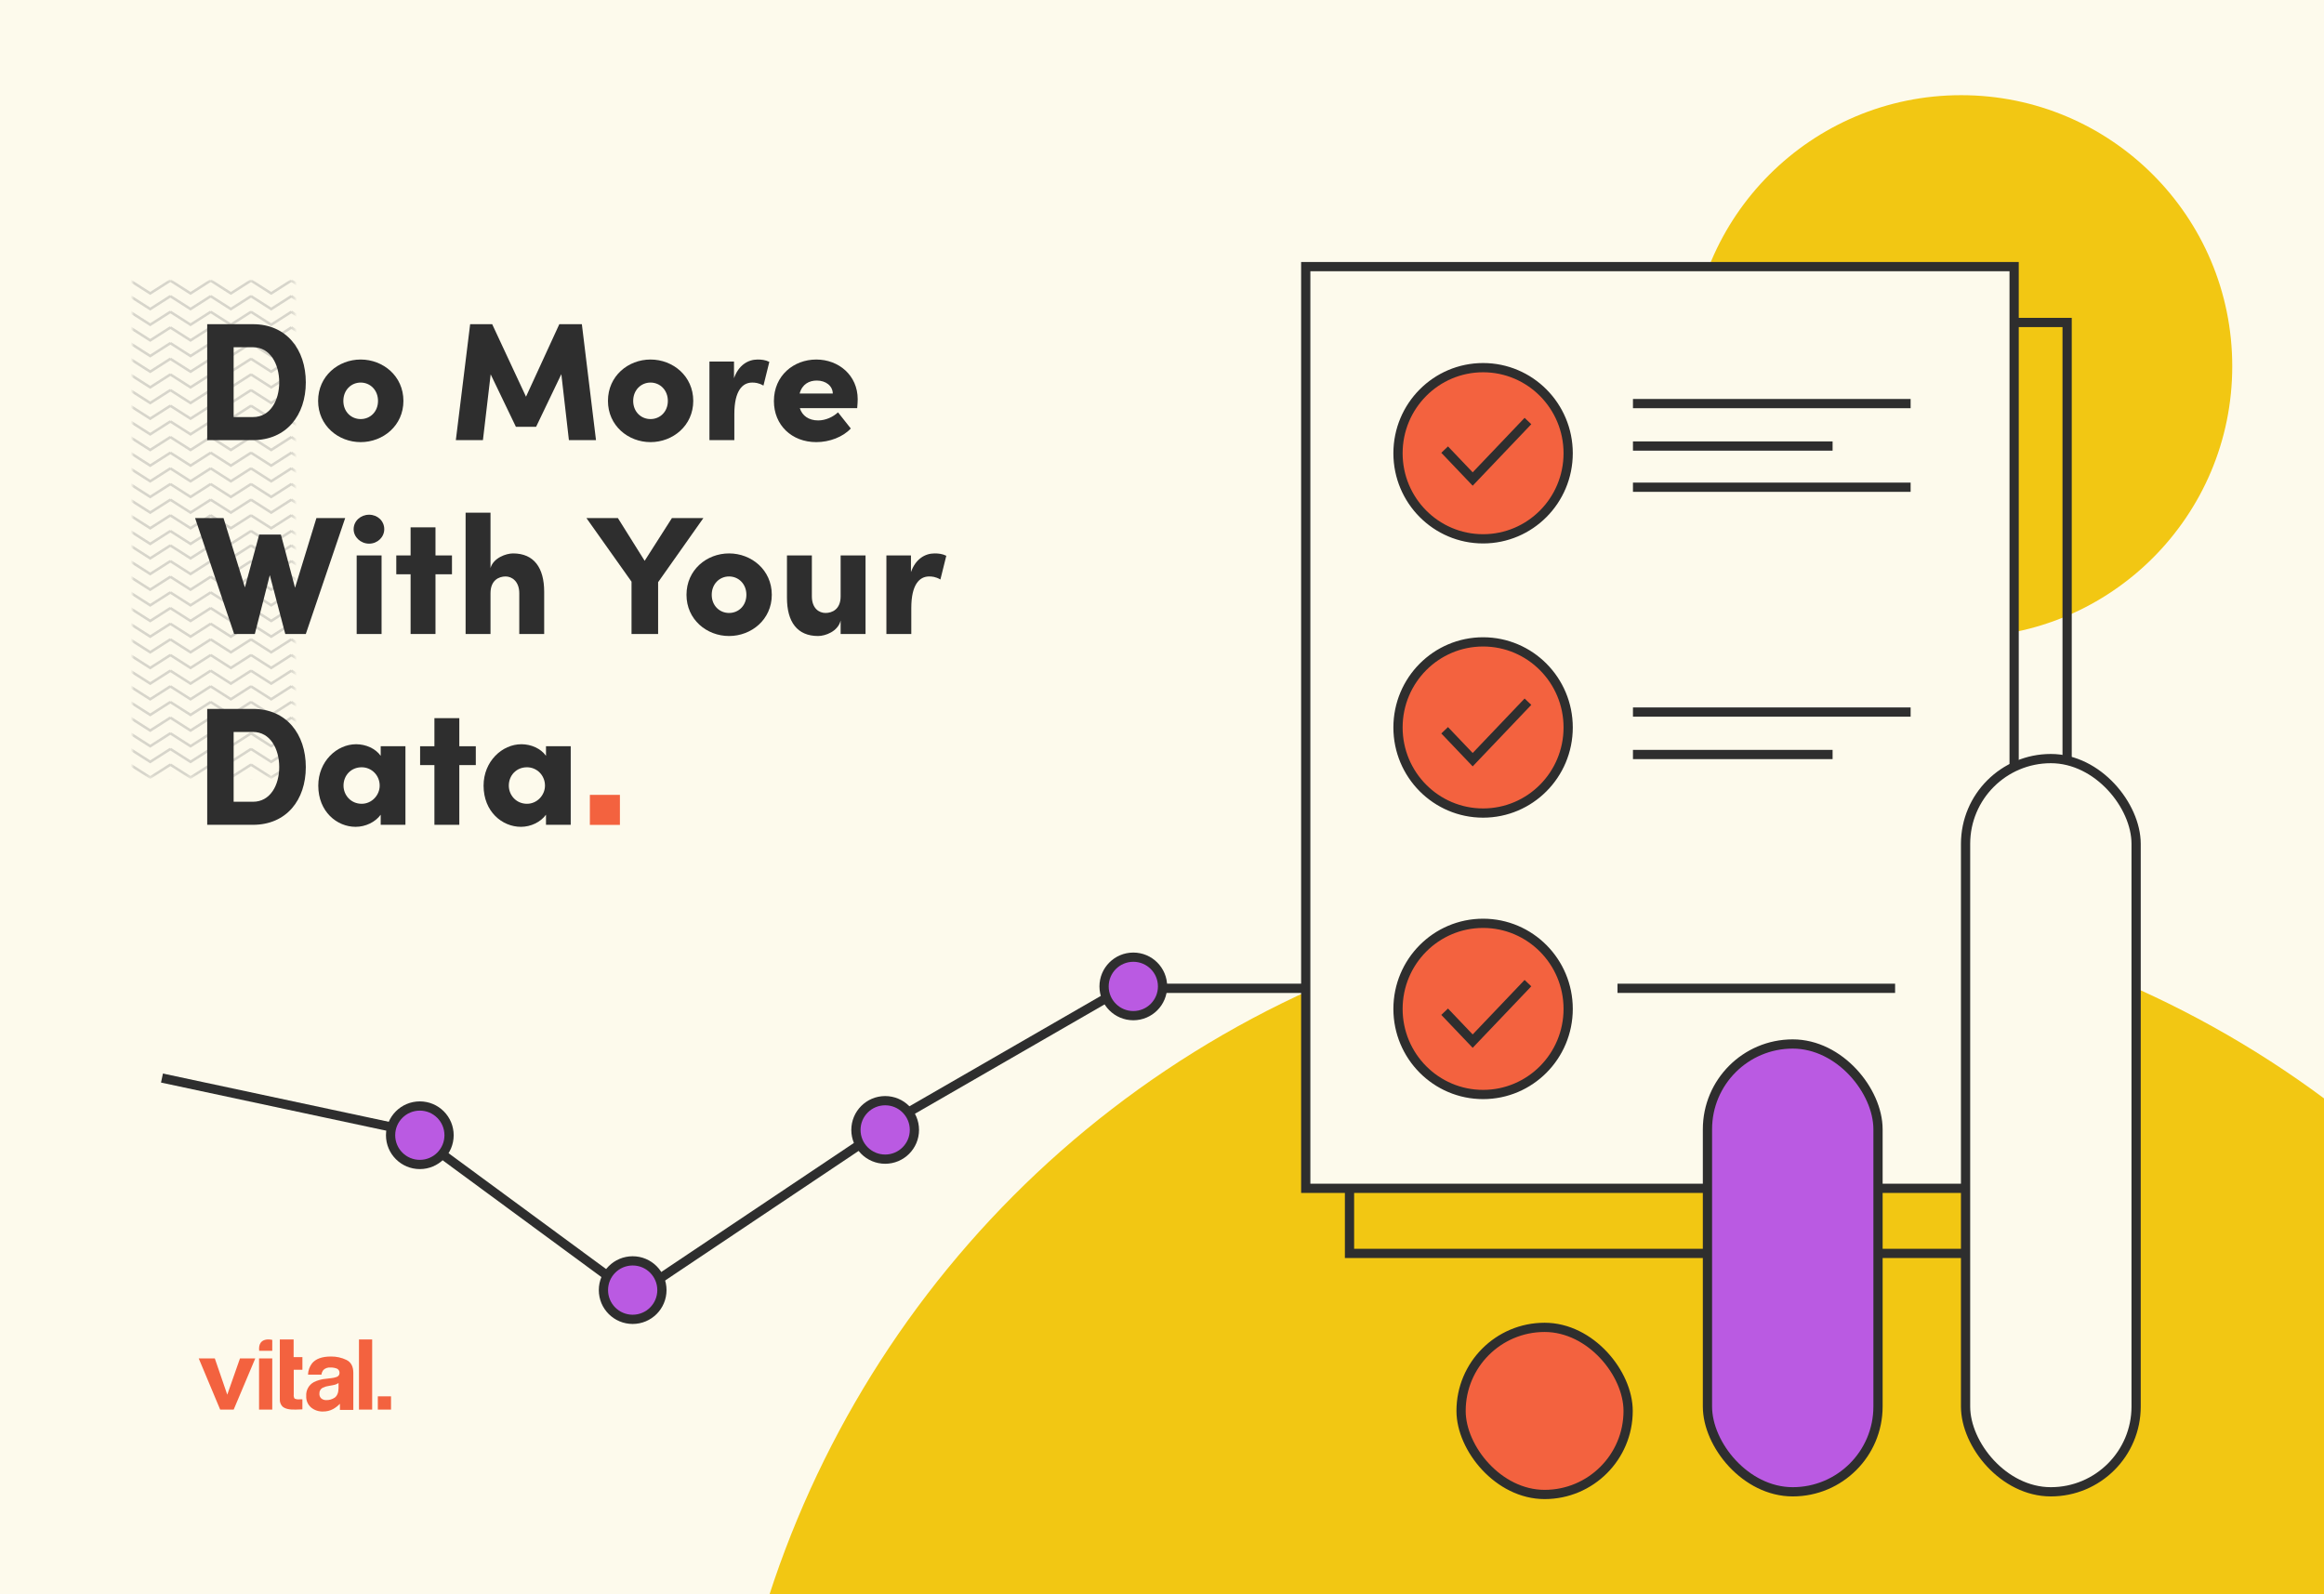
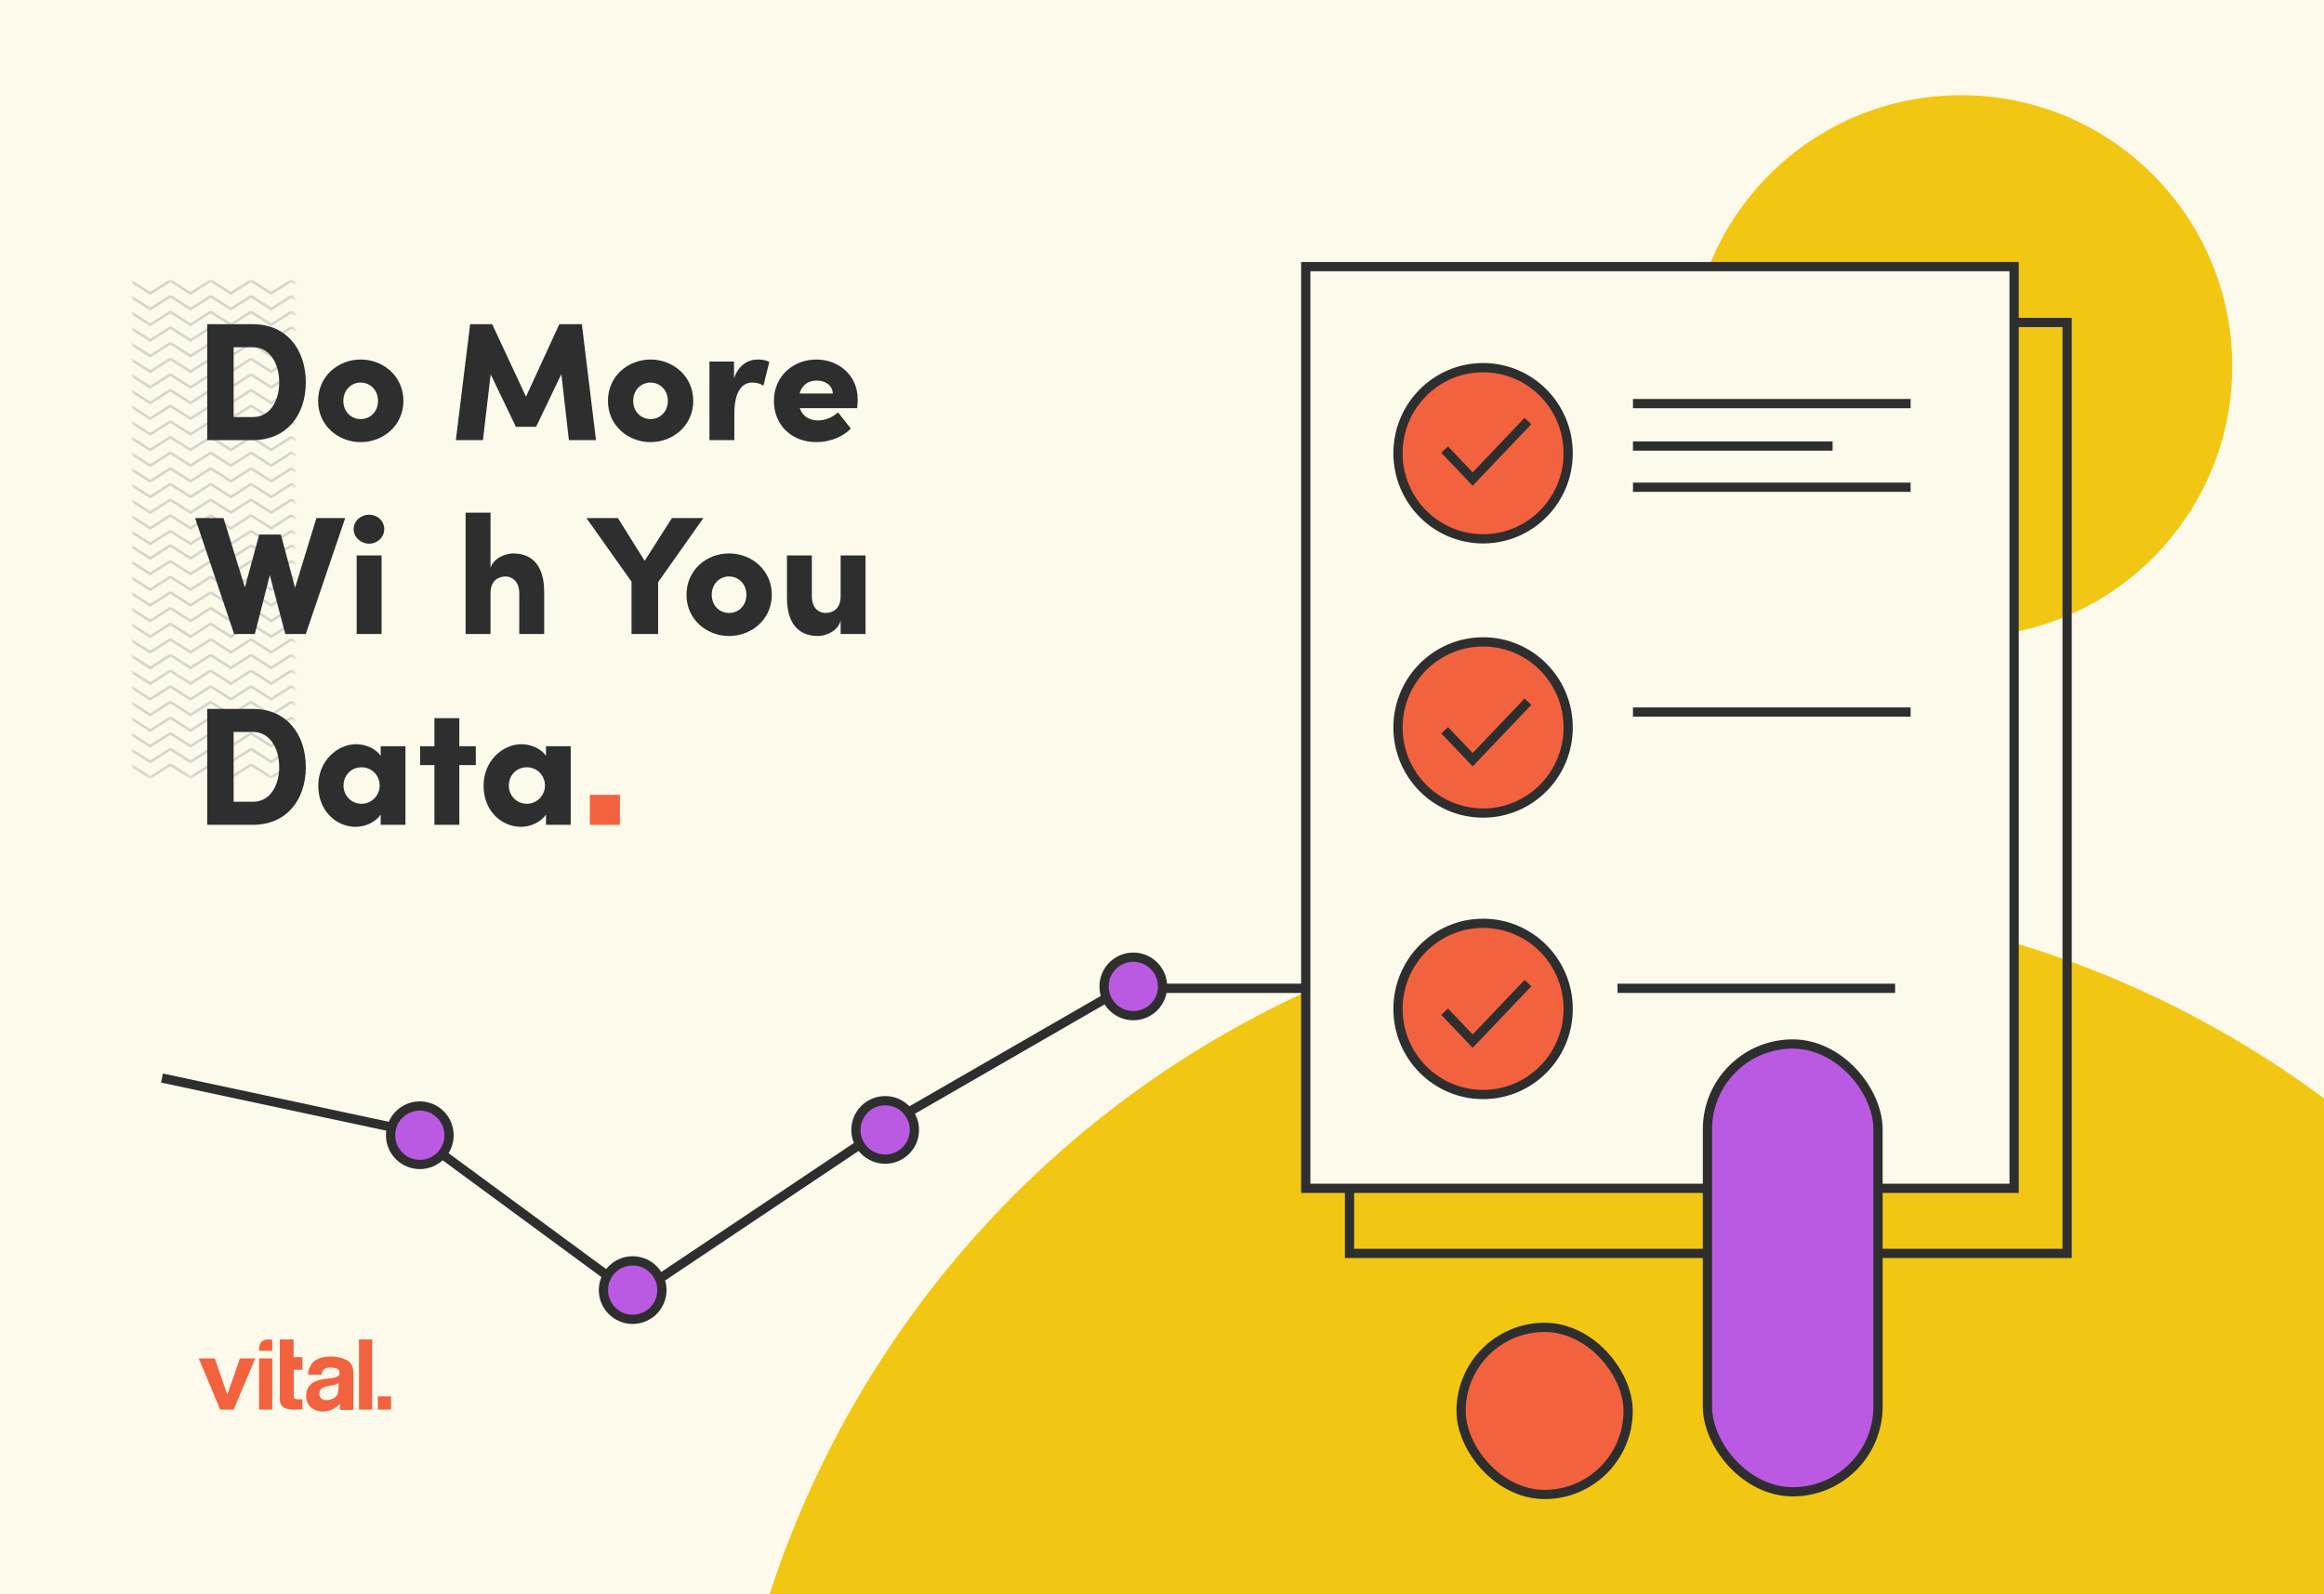
<svg xmlns="http://www.w3.org/2000/svg" width="755" height="518" viewBox="0 0 755 518" fill="none">
  <rect x="0" y="0" width="755" height="518" fill="#333333" stroke="none" />
  <g clip-path="url(#clip0_479_1704)">
    <rect width="755" height="518" fill="#FDFAEC" />
    <circle cx="560.407" cy="618.918" r="326.384" fill="#F2C713" />
    <circle cx="637.116" cy="119.004" r="88.077" fill="#F2C713" />
    <path fill-rule="evenodd" clip-rule="evenodd" d="M88.448 438.913H84.196C83.707 434.136 88.448 435.354 88.448 435.354V438.913ZM64.562 441.379H69.784L73.832 453.164L77.964 441.379H82.936L75.913 458.021H71.532L64.562 441.379ZM84.16 441.379H88.448V458.021H84.16V441.379ZM90.904 435.215H95.39V440.962H98.246V445.077H95.43V453.138C95.367 453.584 95.462 454.038 95.699 454.426C96.214 454.661 96.788 454.749 97.352 454.678H97.788H98.239V457.935L96.087 458.012C93.945 458.083 92.481 457.723 91.695 456.931C91.132 456.294 90.849 455.469 90.904 454.632V435.215ZM112.571 441.882C110.999 441.12 109.264 440.736 107.511 440.764C104.615 440.764 102.558 441.515 101.341 443.017C100.547 444.078 100.103 445.351 100.066 446.666H104.426C104.498 446.105 104.72 445.572 105.071 445.123C105.683 444.545 106.524 444.263 107.369 444.351C108.122 444.309 108.875 444.444 109.565 444.745C110.068 445.04 110.352 445.592 110.297 446.165C110.286 446.748 109.891 447.257 109.321 447.422C108.739 447.626 108.134 447.755 107.518 447.808L105.945 447.993C104.556 448.105 103.202 448.474 101.955 449.081C100.312 449.997 99.352 451.755 99.483 453.602C99.402 455.013 99.981 456.382 101.057 457.321C102.144 458.218 103.533 458.686 104.953 458.633C106.112 458.65 107.256 458.365 108.266 457.807C109.069 457.353 109.799 456.783 110.43 456.118V458.108H114.782V446.049C114.782 444.007 114.045 442.618 112.571 441.882ZM108.693 454.16C109.522 453.584 109.952 452.555 109.984 451.073V449.391C109.718 449.559 109.436 449.701 109.142 449.816C108.747 449.95 108.342 450.05 107.93 450.117L106.899 450.302C106.18 450.395 105.481 450.601 104.829 450.911C104.136 451.287 103.723 452.019 103.767 452.794C103.709 453.41 103.951 454.016 104.42 454.43C104.87 454.769 105.426 454.946 105.994 454.931C106.953 454.949 107.894 454.68 108.693 454.16ZM116.62 435.215H120.907V458.021H116.62V435.215ZM127.031 453.706H122.744V458.021H127.031V453.706Z" fill="#F3623F" />
    <mask id="mask0_479_1704" style="mask-type:luminance" maskUnits="userSpaceOnUse" x="42" y="90" width="54" height="163">
      <rect x="42.996" y="90.785" width="52.708" height="162" fill="white" />
    </mask>
    <g mask="url(#mask0_479_1704)">
      <path opacity="0.2" fill-rule="evenodd" clip-rule="evenodd" d="M225.469 90.785L219.114 94.84L212.759 90.785L212.564 91.088L212.368 90.785L206.013 94.84L199.658 90.785L199.463 91.088L199.268 90.785L192.911 94.84L186.557 90.785L186.362 91.088L186.166 90.785L179.812 94.84L173.455 90.785L173.261 91.088L173.066 90.785L166.71 94.84L160.355 90.785L160.159 91.088L159.964 90.785L153.609 94.84L147.253 90.785L147.059 91.088L146.863 90.785L140.508 94.84L134.153 90.785L133.957 91.088L133.762 90.785L127.407 94.84L121.052 90.785L120.857 91.088L120.662 90.785L114.306 94.84L107.95 90.785L107.756 91.088L107.56 90.785L101.205 94.84L94.85 90.785L94.654 91.088L94.46 90.785L88.104 94.84L81.748 90.785L81.554 91.088L81.358 90.785L75.003 94.84L68.648 90.785L68.453 91.088L68.257 90.785L61.902 94.84L55.546 90.785L55.351 91.088L55.156 90.785L48.801 94.84L42.446 90.785L41.996 91.483L48.801 95.824L55.351 91.645L61.902 95.824L68.453 91.645L75.003 95.824L81.554 91.645L88.104 95.824L94.654 91.645L101.205 95.824L107.756 91.645L114.306 95.824L120.857 91.645L127.407 95.824L133.957 91.645L140.508 95.824L147.059 91.645L153.609 95.824L160.159 91.645L166.71 95.824L173.261 91.645L179.812 95.824L186.362 91.645L192.911 95.824L199.463 91.645L206.013 95.824L212.564 91.645L219.114 95.824L225.919 91.483L225.469 90.785ZM219.114 99.927L212.759 95.872L212.563 96.175L212.369 95.872L206.013 99.927L199.658 95.872L199.463 96.175L199.268 95.872L192.912 99.927L186.557 95.872L186.362 96.175L186.166 95.872L179.811 99.927L173.456 95.872L173.261 96.175L173.065 95.872L166.711 99.927L160.355 95.872L160.16 96.175L159.964 95.872L153.609 99.927L147.254 95.872L147.058 96.175L146.863 95.872L140.508 99.927L134.153 95.872L133.958 96.175L133.762 95.872L127.407 99.927L121.052 95.872L120.856 96.175L120.661 95.872L114.306 99.927L107.951 95.872L107.756 96.175L107.561 95.872L101.204 99.927L94.85 95.872L94.654 96.175L94.459 95.872L88.104 99.927L81.749 95.872L81.554 96.175L81.359 95.872L75.003 99.927L68.647 95.872L68.452 96.175L68.257 95.872L61.902 99.927L55.546 95.872L55.352 96.175L55.156 95.872L48.801 99.927L42.446 95.872L41.996 96.57L48.801 100.911L55.352 96.732L61.902 100.911L68.452 96.732L75.003 100.911L81.554 96.732L88.104 100.911L94.654 96.732L101.204 100.911L107.756 96.732L114.306 100.911L120.856 96.732L127.407 100.911L133.958 96.732L140.508 100.911L147.058 96.732L153.609 100.911L160.16 96.732L166.711 100.911L173.261 96.732L179.811 100.911L186.362 96.732L192.912 100.911L199.463 96.732L206.013 100.911L212.563 96.732L219.114 100.911L225.919 96.57L225.469 95.872L219.114 99.927ZM212.759 100.959L219.114 105.013L225.469 100.959L225.919 101.657L219.114 105.998L212.563 101.819L206.013 105.998L199.463 101.819L192.912 105.998L186.362 101.819L179.811 105.998L173.261 101.819L166.711 105.998L160.16 101.819L153.609 105.998L147.058 101.819L140.508 105.998L133.958 101.819L127.407 105.998L120.856 101.819L114.306 105.998L107.756 101.819L101.204 105.998L94.654 101.819L88.104 105.998L81.554 101.819L75.003 105.998L68.452 101.819L61.902 105.998L55.352 101.819L48.801 105.998L41.996 101.657L42.446 100.959L48.801 105.013L55.156 100.959L55.352 101.262L55.546 100.959L61.902 105.013L68.257 100.959L68.452 101.262L68.647 100.959L75.003 105.013L81.359 100.959L81.554 101.262L81.749 100.959L88.104 105.013L94.459 100.959L94.654 101.262L94.85 100.959L101.204 105.013L107.561 100.959L107.756 101.262L107.951 100.959L114.306 105.013L120.661 100.959L120.856 101.262L121.052 100.959L127.407 105.013L133.762 100.959L133.958 101.262L134.153 100.959L140.508 105.013L146.863 100.959L147.058 101.262L147.254 100.959L153.609 105.013L159.964 100.959L160.16 101.262L160.355 100.959L166.711 105.013L173.065 100.959L173.261 101.262L173.456 100.959L179.811 105.013L186.166 100.959L186.362 101.262L186.557 100.959L192.912 105.013L199.268 100.959L199.463 101.262L199.658 100.959L206.013 105.013L212.369 100.959L212.563 101.262L212.759 100.959ZM219.114 110.101L212.759 106.046L212.563 106.349L212.369 106.046L206.013 110.101L199.658 106.046L199.463 106.349L199.268 106.046L192.912 110.101L186.557 106.046L186.362 106.349L186.166 106.046L179.811 110.101L173.456 106.046L173.261 106.349L173.065 106.046L166.711 110.101L160.355 106.046L160.16 106.349L159.964 106.046L153.609 110.101L147.254 106.046L147.058 106.349L146.863 106.046L140.508 110.101L134.153 106.046L133.958 106.349L133.762 106.046L127.407 110.101L121.052 106.046L120.856 106.349L120.661 106.046L114.306 110.101L107.951 106.046L107.756 106.349L107.561 106.046L101.204 110.101L94.85 106.046L94.654 106.349L94.459 106.046L88.104 110.101L81.749 106.046L81.554 106.349L81.359 106.046L75.003 110.101L68.647 106.046L68.452 106.349L68.257 106.046L61.902 110.101L55.546 106.046L55.352 106.349L55.156 106.046L48.801 110.101L42.446 106.046L41.996 106.743L48.801 111.084L55.352 106.905L61.902 111.084L68.452 106.905L75.003 111.084L81.554 106.905L88.104 111.084L94.654 106.905L101.204 111.084L107.756 106.905L114.306 111.084L120.856 106.905L127.407 111.084L133.958 106.905L140.508 111.084L147.058 106.905L153.609 111.084L160.16 106.905L166.711 111.084L173.261 106.905L179.811 111.084L186.362 106.905L192.912 111.084L199.463 106.905L206.013 111.084L212.563 106.905L219.114 111.084L225.919 106.743L225.469 106.046L219.114 110.101ZM212.759 111.133L219.114 115.187L225.469 111.133L225.919 111.831L219.114 116.171L212.563 111.993L206.013 116.171L199.463 111.993L192.912 116.171L186.362 111.993L179.811 116.171L173.261 111.993L166.711 116.171L160.16 111.993L153.609 116.171L147.058 111.993L140.508 116.171L133.958 111.993L127.407 116.171L120.856 111.993L114.306 116.171L107.756 111.993L101.204 116.171L94.654 111.993L88.104 116.171L81.554 111.993L75.003 116.171L68.452 111.993L61.902 116.171L55.352 111.993L48.801 116.171L41.996 111.831L42.446 111.133L48.801 115.187L55.156 111.133L55.352 111.435L55.546 111.133L61.902 115.187L68.257 111.133L68.452 111.435L68.647 111.133L75.003 115.187L81.359 111.133L81.554 111.435L81.749 111.133L88.104 115.187L94.459 111.133L94.654 111.435L94.85 111.133L101.204 115.187L107.561 111.133L107.756 111.435L107.951 111.133L114.306 115.187L120.661 111.133L120.856 111.435L121.052 111.133L127.407 115.187L133.762 111.133L133.958 111.435L134.153 111.133L140.508 115.187L146.863 111.133L147.058 111.435L147.254 111.133L153.609 115.187L159.964 111.133L160.16 111.435L160.355 111.133L166.711 115.187L173.065 111.133L173.261 111.435L173.456 111.133L179.811 115.187L186.166 111.133L186.362 111.435L186.557 111.133L192.912 115.187L199.268 111.133L199.463 111.435L199.658 111.133L206.013 115.187L212.369 111.133L212.563 111.435L212.759 111.133ZM219.114 120.274L212.759 116.219L212.563 116.522L212.369 116.219L206.013 120.274L199.658 116.219L199.463 116.522L199.268 116.219L192.912 120.274L186.557 116.219L186.362 116.522L186.166 116.219L179.811 120.274L173.456 116.219L173.261 116.522L173.065 116.219L166.711 120.274L160.355 116.219L160.16 116.522L159.964 116.219L153.609 120.274L147.254 116.219L147.058 116.522L146.863 116.219L140.508 120.274L134.153 116.219L133.958 116.522L133.762 116.219L127.407 120.274L121.052 116.219L120.856 116.522L120.661 116.219L114.306 120.274L107.951 116.219L107.756 116.522L107.561 116.219L101.204 120.274L94.85 116.219L94.654 116.522L94.459 116.219L88.104 120.274L81.749 116.219L81.554 116.522L81.359 116.219L75.003 120.274L68.647 116.219L68.452 116.522L68.257 116.219L61.902 120.274L55.546 116.219L55.352 116.522L55.156 116.219L48.801 120.274L42.446 116.219L41.996 116.917L48.801 121.258L55.352 117.079L61.902 121.258L68.452 117.079L75.003 121.258L81.554 117.079L88.104 121.258L94.654 117.079L101.204 121.258L107.756 117.079L114.306 121.258L120.856 117.079L127.407 121.258L133.958 117.079L140.508 121.258L147.058 117.079L153.609 121.258L160.16 117.079L166.711 121.258L173.261 117.079L179.811 121.258L186.362 117.079L192.912 121.258L199.463 117.079L206.013 121.258L212.563 117.079L219.114 121.258L225.919 116.917L225.469 116.219L219.114 120.274ZM212.759 121.306L219.114 125.36L225.469 121.306L225.919 122.004L219.114 126.345L212.563 122.166L206.013 126.345L199.463 122.166L192.912 126.345L186.362 122.166L179.811 126.345L173.261 122.166L166.711 126.345L160.16 122.166L153.609 126.345L147.058 122.166L140.508 126.345L133.958 122.166L127.407 126.345L120.856 122.166L114.306 126.345L107.756 122.166L101.204 126.345L94.654 122.166L88.104 126.345L81.554 122.166L75.003 126.345L68.452 122.166L61.902 126.345L55.352 122.166L48.801 126.345L41.996 122.004L42.446 121.306L48.801 125.36L55.156 121.306L55.352 121.61L55.546 121.306L61.902 125.36L68.257 121.306L68.452 121.61L68.647 121.306L75.003 125.36L81.359 121.306L81.554 121.61L81.749 121.306L88.104 125.36L94.459 121.306L94.654 121.61L94.85 121.306L101.204 125.36L107.561 121.306L107.756 121.61L107.951 121.306L114.306 125.36L120.661 121.306L120.856 121.61L121.052 121.306L127.407 125.36L133.762 121.306L133.958 121.61L134.153 121.306L140.508 125.36L146.863 121.306L147.058 121.61L147.254 121.306L153.609 125.36L159.964 121.306L160.16 121.61L160.355 121.306L166.711 125.36L173.065 121.306L173.261 121.61L173.456 121.306L179.811 125.36L186.166 121.306L186.362 121.61L186.557 121.306L192.912 125.36L199.268 121.306L199.463 121.61L199.658 121.306L206.013 125.36L212.369 121.306L212.563 121.61L212.759 121.306ZM219.114 130.447L212.759 126.393L212.563 126.696L212.369 126.393L206.013 130.447L199.658 126.393L199.463 126.696L199.268 126.393L192.912 130.447L186.557 126.393L186.362 126.696L186.166 126.393L179.811 130.447L173.456 126.393L173.261 126.696L173.065 126.393L166.711 130.447L160.355 126.393L160.16 126.696L159.964 126.393L153.609 130.447L147.254 126.393L147.058 126.696L146.863 126.393L140.508 130.447L134.153 126.393L133.958 126.696L133.762 126.393L127.407 130.447L121.052 126.393L120.856 126.696L120.661 126.393L114.306 130.447L107.951 126.393L107.756 126.696L107.561 126.393L101.204 130.447L94.85 126.393L94.654 126.696L94.459 126.393L88.104 130.447L81.749 126.393L81.554 126.696L81.359 126.393L75.003 130.447L68.647 126.393L68.452 126.696L68.257 126.393L61.902 130.447L55.546 126.393L55.352 126.696L55.156 126.393L48.801 130.447L42.446 126.393L41.996 127.091L48.801 131.432L55.352 127.253L61.902 131.432L68.452 127.253L75.003 131.432L81.554 127.253L88.104 131.432L94.654 127.253L101.204 131.432L107.756 127.253L114.306 131.432L120.856 127.253L127.407 131.432L133.958 127.253L140.508 131.432L147.058 127.253L153.609 131.432L160.16 127.253L166.711 131.432L173.261 127.253L179.811 131.432L186.362 127.253L192.912 131.432L199.463 127.253L206.013 131.432L212.563 127.253L219.114 131.432L225.919 127.091L225.469 126.393L219.114 130.447ZM212.759 131.48L219.114 135.534L225.469 131.48L225.919 132.177L219.114 136.518L212.563 132.34L206.013 136.518L199.463 132.34L192.912 136.518L186.362 132.34L179.811 136.518L173.261 132.34L166.711 136.518L160.16 132.34L153.609 136.518L147.058 132.34L140.508 136.518L133.958 132.34L127.407 136.518L120.856 132.34L114.306 136.518L107.756 132.34L101.204 136.518L94.654 132.34L88.104 136.518L81.554 132.34L75.003 136.518L68.452 132.34L61.902 136.518L55.352 132.34L48.801 136.518L41.996 132.177L42.446 131.48L48.801 135.534L55.156 131.48L55.352 131.783L55.546 131.48L61.902 135.534L68.257 131.48L68.452 131.783L68.647 131.48L75.003 135.534L81.359 131.48L81.554 131.783L81.749 131.48L88.104 135.534L94.459 131.48L94.654 131.783L94.85 131.48L101.204 135.534L107.561 131.48L107.756 131.783L107.951 131.48L114.306 135.534L120.661 131.48L120.856 131.783L121.052 131.48L127.407 135.534L133.762 131.48L133.958 131.783L134.153 131.48L140.508 135.534L146.863 131.48L147.058 131.783L147.254 131.48L153.609 135.534L159.964 131.48L160.16 131.783L160.355 131.48L166.711 135.534L173.065 131.48L173.261 131.783L173.456 131.48L179.811 135.534L186.166 131.48L186.362 131.783L186.557 131.48L192.912 135.534L199.268 131.48L199.463 131.783L199.658 131.48L206.013 135.534L212.369 131.48L212.563 131.783L212.759 131.48ZM219.114 140.621L212.759 136.566L212.563 136.869L212.369 136.566L206.013 140.621L199.658 136.566L199.463 136.869L199.268 136.566L192.912 140.621L186.557 136.566L186.362 136.869L186.166 136.566L179.811 140.621L173.456 136.566L173.261 136.869L173.065 136.566L166.711 140.621L160.355 136.566L160.16 136.869L159.964 136.566L153.609 140.621L147.254 136.566L147.058 136.869L146.863 136.566L140.508 140.621L134.153 136.566L133.958 136.869L133.762 136.566L127.407 140.621L121.052 136.566L120.856 136.869L120.661 136.566L114.306 140.621L107.951 136.566L107.756 136.869L107.561 136.566L101.204 140.621L94.85 136.566L94.654 136.869L94.459 136.566L88.104 140.621L81.749 136.566L81.554 136.869L81.359 136.566L75.003 140.621L68.647 136.566L68.452 136.869L68.257 136.566L61.902 140.621L55.546 136.566L55.352 136.869L55.156 136.566L48.801 140.621L42.446 136.566L41.996 137.265L48.801 141.605L55.352 137.427L61.902 141.605L68.452 137.427L75.003 141.605L81.554 137.427L88.104 141.605L94.654 137.427L101.204 141.605L107.756 137.427L114.306 141.605L120.856 137.427L127.407 141.605L133.958 137.427L140.508 141.605L147.058 137.427L153.609 141.605L160.16 137.427L166.711 141.605L173.261 137.427L179.811 141.605L186.362 137.427L192.912 141.605L199.463 137.427L206.013 141.605L212.563 137.427L219.114 141.605L225.919 137.265L225.469 136.566L219.114 140.621ZM212.759 141.653L219.114 145.708L225.469 141.653L225.919 142.351L219.114 146.692L212.563 142.513L206.013 146.692L199.463 142.513L192.912 146.692L186.362 142.513L179.811 146.692L173.261 142.513L166.711 146.692L160.16 142.513L153.609 146.692L147.058 142.513L140.508 146.692L133.958 142.513L127.407 146.692L120.856 142.513L114.306 146.692L107.756 142.513L101.204 146.692L94.654 142.513L88.104 146.692L81.554 142.513L75.003 146.692L68.452 142.513L61.902 146.692L55.352 142.513L48.801 146.692L41.996 142.351L42.446 141.653L48.801 145.708L55.156 141.653L55.352 141.956L55.546 141.653L61.902 145.708L68.257 141.653L68.452 141.956L68.647 141.653L75.003 145.708L81.359 141.653L81.554 141.956L81.749 141.653L88.104 145.708L94.459 141.653L94.654 141.956L94.85 141.653L101.204 145.708L107.561 141.653L107.756 141.956L107.951 141.653L114.306 145.708L120.661 141.653L120.856 141.956L121.052 141.653L127.407 145.708L133.762 141.653L133.958 141.956L134.153 141.653L140.508 145.708L146.863 141.653L147.058 141.956L147.254 141.653L153.609 145.708L159.964 141.653L160.16 141.956L160.355 141.653L166.711 145.708L173.065 141.653L173.261 141.956L173.456 141.653L179.811 145.708L186.166 141.653L186.362 141.956L186.557 141.653L192.912 145.708L199.268 141.653L199.463 141.956L199.658 141.653L206.013 145.708L212.369 141.653L212.563 141.956L212.759 141.653ZM219.114 150.794L212.759 146.74L212.563 147.043L212.369 146.74L206.013 150.794L199.658 146.74L199.463 147.043L199.268 146.74L192.912 150.794L186.557 146.74L186.362 147.043L186.166 146.74L179.811 150.794L173.456 146.74L173.261 147.043L173.065 146.74L166.711 150.794L160.355 146.74L160.16 147.043L159.964 146.74L153.609 150.794L147.254 146.74L147.058 147.043L146.863 146.74L140.508 150.794L134.153 146.74L133.958 147.043L133.762 146.74L127.407 150.794L121.052 146.74L120.856 147.043L120.661 146.74L114.306 150.794L107.951 146.74L107.756 147.043L107.561 146.74L101.204 150.794L94.85 146.74L94.654 147.043L94.459 146.74L88.104 150.794L81.749 146.74L81.554 147.043L81.359 146.74L75.003 150.794L68.647 146.74L68.452 147.043L68.257 146.74L61.902 150.794L55.546 146.74L55.352 147.043L55.156 146.74L48.801 150.794L42.446 146.74L41.996 147.438L48.801 151.779L55.352 147.6L61.902 151.779L68.452 147.6L75.003 151.779L81.554 147.6L88.104 151.779L94.654 147.6L101.204 151.779L107.756 147.6L114.306 151.779L120.856 147.6L127.407 151.779L133.958 147.6L140.508 151.779L147.058 147.6L153.609 151.779L160.16 147.6L166.711 151.779L173.261 147.6L179.811 151.779L186.362 147.6L192.912 151.779L199.463 147.6L206.013 151.779L212.563 147.6L219.114 151.779L225.919 147.438L225.469 146.74L219.114 150.794ZM212.759 151.827L219.114 155.882L225.469 151.827L225.919 152.524L219.114 156.865L212.563 152.686L206.013 156.865L199.463 152.686L192.912 156.865L186.362 152.686L179.811 156.865L173.261 152.686L166.711 156.865L160.16 152.686L153.609 156.865L147.058 152.686L140.508 156.865L133.958 152.686L127.407 156.865L120.856 152.686L114.306 156.865L107.756 152.686L101.204 156.865L94.654 152.686L88.104 156.865L81.554 152.686L75.003 156.865L68.452 152.686L61.902 156.865L55.352 152.686L48.801 156.865L41.996 152.524L42.446 151.827L48.801 155.882L55.156 151.827L55.352 152.13L55.546 151.827L61.902 155.882L68.257 151.827L68.452 152.13L68.647 151.827L75.003 155.882L81.359 151.827L81.554 152.13L81.749 151.827L88.104 155.882L94.459 151.827L94.654 152.13L94.85 151.827L101.204 155.882L107.561 151.827L107.756 152.13L107.951 151.827L114.306 155.882L120.661 151.827L120.856 152.13L121.052 151.827L127.407 155.882L133.762 151.827L133.958 152.13L134.153 151.827L140.508 155.882L146.863 151.827L147.058 152.13L147.254 151.827L153.609 155.882L159.964 151.827L160.16 152.13L160.355 151.827L166.711 155.882L173.065 151.827L173.261 152.13L173.456 151.827L179.811 155.882L186.166 151.827L186.362 152.13L186.557 151.827L192.912 155.882L199.268 151.827L199.463 152.13L199.658 151.827L206.013 155.882L212.369 151.827L212.563 152.13L212.759 151.827ZM219.114 160.968L212.759 156.914L212.563 157.217L212.369 156.914L206.013 160.968L199.658 156.914L199.463 157.217L199.268 156.914L192.912 160.968L186.557 156.914L186.362 157.217L186.166 156.914L179.811 160.968L173.456 156.914L173.261 157.217L173.065 156.914L166.711 160.968L160.355 156.914L160.16 157.217L159.964 156.914L153.609 160.968L147.254 156.914L147.058 157.217L146.863 156.914L140.508 160.968L134.153 156.914L133.958 157.217L133.762 156.914L127.407 160.968L121.052 156.914L120.856 157.217L120.661 156.914L114.306 160.968L107.951 156.914L107.756 157.217L107.561 156.914L101.204 160.968L94.85 156.914L94.654 157.217L94.459 156.914L88.104 160.968L81.749 156.914L81.554 157.217L81.359 156.914L75.003 160.968L68.647 156.914L68.452 157.217L68.257 156.914L61.902 160.968L55.546 156.914L55.352 157.217L55.156 156.914L48.801 160.968L42.446 156.914L41.996 157.612L48.801 161.952L55.352 157.774L61.902 161.952L68.452 157.774L75.003 161.952L81.554 157.774L88.104 161.952L94.654 157.774L101.204 161.952L107.756 157.774L114.306 161.952L120.856 157.774L127.407 161.952L133.958 157.774L140.508 161.952L147.058 157.774L153.609 161.952L160.16 157.774L166.711 161.952L173.261 157.774L179.811 161.952L186.362 157.774L192.912 161.952L199.463 157.774L206.013 161.952L212.563 157.774L219.114 161.952L225.919 157.612L225.469 156.914L219.114 160.968ZM212.759 162L219.114 166.055L225.469 162L225.919 162.698L219.114 167.039L212.563 162.86L206.013 167.039L199.463 162.86L192.912 167.039L186.362 162.86L179.811 167.039L173.261 162.86L166.711 167.039L160.16 162.86L153.609 167.039L147.058 162.86L140.508 167.039L133.958 162.86L127.407 167.039L120.856 162.86L114.306 167.039L107.756 162.86L101.204 167.039L94.654 162.86L88.104 167.039L81.554 162.86L75.003 167.039L68.452 162.86L61.902 167.039L55.352 162.86L48.801 167.039L41.996 162.698L42.446 162L48.801 166.055L55.156 162L55.352 162.303L55.546 162L61.902 166.055L68.257 162L68.452 162.303L68.647 162L75.003 166.055L81.359 162L81.554 162.303L81.749 162L88.104 166.055L94.459 162L94.654 162.303L94.85 162L101.204 166.055L107.561 162L107.756 162.303L107.951 162L114.306 166.055L120.661 162L120.856 162.303L121.052 162L127.407 166.055L133.762 162L133.958 162.303L134.153 162L140.508 166.055L146.863 162L147.058 162.303L147.254 162L153.609 166.055L159.964 162L160.16 162.303L160.355 162L166.711 166.055L173.065 162L173.261 162.303L173.456 162L179.811 166.055L186.166 162L186.362 162.303L186.557 162L192.912 166.055L199.268 162L199.463 162.303L199.658 162L206.013 166.055L212.369 162L212.563 162.303L212.759 162ZM219.114 171.141L212.759 167.087L212.563 167.391L212.369 167.087L206.013 171.141L199.658 167.087L199.463 167.391L199.268 167.087L192.912 171.141L186.557 167.087L186.362 167.391L186.166 167.087L179.811 171.141L173.456 167.087L173.261 167.391L173.065 167.087L166.711 171.141L160.355 167.087L160.16 167.391L159.964 167.087L153.609 171.141L147.254 167.087L147.058 167.391L146.863 167.087L140.508 171.141L134.153 167.087L133.958 167.391L133.762 167.087L127.407 171.141L121.052 167.087L120.856 167.391L120.661 167.087L114.306 171.141L107.951 167.087L107.756 167.391L107.561 167.087L101.204 171.141L94.85 167.087L94.654 167.391L94.459 167.087L88.104 171.141L81.749 167.087L81.554 167.391L81.359 167.087L75.003 171.141L68.647 167.087L68.452 167.391L68.257 167.087L61.902 171.141L55.546 167.087L55.352 167.391L55.156 167.087L48.801 171.141L42.446 167.087L41.996 167.785L48.801 172.126L55.352 167.947L61.902 172.126L68.452 167.947L75.003 172.126L81.554 167.947L88.104 172.126L94.654 167.947L101.204 172.126L107.756 167.947L114.306 172.126L120.856 167.947L127.407 172.126L133.958 167.947L140.508 172.126L147.058 167.947L153.609 172.126L160.16 167.947L166.711 172.126L173.261 167.947L179.811 172.126L186.362 167.947L192.912 172.126L199.463 167.947L206.013 172.126L212.563 167.947L219.114 172.126L225.919 167.785L225.469 167.087L219.114 171.141ZM212.759 172.174L219.114 176.228L225.469 172.174L225.919 172.872L219.114 177.213L212.563 173.034L206.013 177.213L199.463 173.034L192.912 177.213L186.362 173.034L179.811 177.213L173.261 173.034L166.711 177.213L160.16 173.034L153.609 177.213L147.058 173.034L140.508 177.213L133.958 173.034L127.407 177.213L120.856 173.034L114.306 177.213L107.756 173.034L101.204 177.213L94.654 173.034L88.104 177.213L81.554 173.034L75.003 177.213L68.452 173.034L61.902 177.213L55.352 173.034L48.801 177.213L41.996 172.872L42.446 172.174L48.801 176.228L55.156 172.174L55.352 172.477L55.546 172.174L61.902 176.228L68.257 172.174L68.452 172.477L68.647 172.174L75.003 176.228L81.359 172.174L81.554 172.477L81.749 172.174L88.104 176.228L94.459 172.174L94.654 172.477L94.85 172.174L101.204 176.228L107.561 172.174L107.756 172.477L107.951 172.174L114.306 176.228L120.661 172.174L120.856 172.477L121.052 172.174L127.407 176.228L133.762 172.174L133.958 172.477L134.153 172.174L140.508 176.228L146.863 172.174L147.058 172.477L147.254 172.174L153.609 176.228L159.964 172.174L160.16 172.477L160.355 172.174L166.711 176.228L173.065 172.174L173.261 172.477L173.456 172.174L179.811 176.228L186.166 172.174L186.362 172.477L186.557 172.174L192.912 176.228L199.268 172.174L199.463 172.477L199.658 172.174L206.013 176.228L212.369 172.174L212.563 172.477L212.759 172.174Z" fill="#454249" />
      <path opacity="0.2" fill-rule="evenodd" clip-rule="evenodd" d="M225.469 176.869L219.114 180.924L212.759 176.869L212.564 177.172L212.368 176.869L206.013 180.924L199.658 176.869L199.463 177.172L199.268 176.869L192.911 180.924L186.557 176.869L186.362 177.172L186.166 176.869L179.812 180.924L173.455 176.869L173.261 177.172L173.066 176.869L166.71 180.924L160.355 176.869L160.159 177.172L159.964 176.869L153.609 180.924L147.253 176.869L147.059 177.172L146.863 176.869L140.508 180.924L134.153 176.869L133.957 177.172L133.762 176.869L127.407 180.924L121.052 176.869L120.857 177.172L120.662 176.869L114.306 180.924L107.95 176.869L107.756 177.172L107.56 176.869L101.205 180.924L94.85 176.869L94.654 177.172L94.46 176.869L88.104 180.924L81.748 176.869L81.554 177.172L81.358 176.869L75.003 180.924L68.648 176.869L68.453 177.172L68.257 176.869L61.902 180.924L55.546 176.869L55.351 177.172L55.156 176.869L48.801 180.924L42.446 176.869L41.996 177.567L48.801 181.908L55.351 177.729L61.902 181.908L68.453 177.729L75.003 181.908L81.554 177.729L88.104 181.908L94.654 177.729L101.205 181.908L107.756 177.729L114.306 181.908L120.857 177.729L127.407 181.908L133.957 177.729L140.508 181.908L147.059 177.729L153.609 181.908L160.159 177.729L166.71 181.908L173.261 177.729L179.812 181.908L186.362 177.729L192.911 181.908L199.463 177.729L206.013 181.908L212.564 177.729L219.114 181.908L225.919 177.567L225.469 176.869ZM219.114 186.011L212.759 181.956L212.563 182.259L212.369 181.956L206.013 186.011L199.658 181.956L199.463 182.259L199.268 181.956L192.912 186.011L186.557 181.956L186.362 182.259L186.166 181.956L179.811 186.011L173.456 181.956L173.261 182.259L173.065 181.956L166.711 186.011L160.355 181.956L160.16 182.259L159.964 181.956L153.609 186.011L147.254 181.956L147.058 182.259L146.863 181.956L140.508 186.011L134.153 181.956L133.958 182.259L133.762 181.956L127.407 186.011L121.052 181.956L120.856 182.259L120.661 181.956L114.306 186.011L107.951 181.956L107.756 182.259L107.561 181.956L101.204 186.011L94.85 181.956L94.654 182.259L94.459 181.956L88.104 186.011L81.749 181.956L81.554 182.259L81.359 181.956L75.003 186.011L68.647 181.956L68.452 182.259L68.257 181.956L61.902 186.011L55.546 181.956L55.352 182.259L55.156 181.956L48.801 186.011L42.446 181.956L41.996 182.654L48.801 186.995L55.352 182.816L61.902 186.995L68.452 182.816L75.003 186.995L81.554 182.816L88.104 186.995L94.654 182.816L101.204 186.995L107.756 182.816L114.306 186.995L120.856 182.816L127.407 186.995L133.958 182.816L140.508 186.995L147.058 182.816L153.609 186.995L160.16 182.816L166.711 186.995L173.261 182.816L179.811 186.995L186.362 182.816L192.912 186.995L199.463 182.816L206.013 186.995L212.563 182.816L219.114 186.995L225.919 182.654L225.469 181.956L219.114 186.011ZM212.759 187.043L219.114 191.097L225.469 187.043L225.919 187.741L219.114 192.082L212.563 187.903L206.013 192.082L199.463 187.903L192.912 192.082L186.362 187.903L179.811 192.082L173.261 187.903L166.711 192.082L160.16 187.903L153.609 192.082L147.058 187.903L140.508 192.082L133.958 187.903L127.407 192.082L120.856 187.903L114.306 192.082L107.756 187.903L101.204 192.082L94.654 187.903L88.104 192.082L81.554 187.903L75.003 192.082L68.452 187.903L61.902 192.082L55.352 187.903L48.801 192.082L41.996 187.741L42.446 187.043L48.801 191.097L55.156 187.043L55.352 187.346L55.546 187.043L61.902 191.097L68.257 187.043L68.452 187.346L68.647 187.043L75.003 191.097L81.359 187.043L81.554 187.346L81.749 187.043L88.104 191.097L94.459 187.043L94.654 187.346L94.85 187.043L101.204 191.097L107.561 187.043L107.756 187.346L107.951 187.043L114.306 191.097L120.661 187.043L120.856 187.346L121.052 187.043L127.407 191.097L133.762 187.043L133.958 187.346L134.153 187.043L140.508 191.097L146.863 187.043L147.058 187.346L147.254 187.043L153.609 191.097L159.964 187.043L160.16 187.346L160.355 187.043L166.711 191.097L173.065 187.043L173.261 187.346L173.456 187.043L179.811 191.097L186.166 187.043L186.362 187.346L186.557 187.043L192.912 191.097L199.268 187.043L199.463 187.346L199.658 187.043L206.013 191.097L212.369 187.043L212.563 187.346L212.759 187.043ZM219.114 196.185L212.759 192.13L212.563 192.433L212.369 192.13L206.013 196.185L199.658 192.13L199.463 192.433L199.268 192.13L192.912 196.185L186.557 192.13L186.362 192.433L186.166 192.13L179.811 196.185L173.456 192.13L173.261 192.433L173.065 192.13L166.711 196.185L160.355 192.13L160.16 192.433L159.964 192.13L153.609 196.185L147.254 192.13L147.058 192.433L146.863 192.13L140.508 196.185L134.153 192.13L133.958 192.433L133.762 192.13L127.407 196.185L121.052 192.13L120.856 192.433L120.661 192.13L114.306 196.185L107.951 192.13L107.756 192.433L107.561 192.13L101.204 196.185L94.85 192.13L94.654 192.433L94.459 192.13L88.104 196.185L81.749 192.13L81.554 192.433L81.359 192.13L75.003 196.185L68.647 192.13L68.452 192.433L68.257 192.13L61.902 196.185L55.546 192.13L55.352 192.433L55.156 192.13L48.801 196.185L42.446 192.13L41.996 192.827L48.801 197.168L55.352 192.989L61.902 197.168L68.452 192.989L75.003 197.168L81.554 192.989L88.104 197.168L94.654 192.989L101.204 197.168L107.756 192.989L114.306 197.168L120.856 192.989L127.407 197.168L133.958 192.989L140.508 197.168L147.058 192.989L153.609 197.168L160.16 192.989L166.711 197.168L173.261 192.989L179.811 197.168L186.362 192.989L192.912 197.168L199.463 192.989L206.013 197.168L212.563 192.989L219.114 197.168L225.919 192.827L225.469 192.13L219.114 196.185ZM212.759 197.217L219.114 201.271L225.469 197.217L225.919 197.915L219.114 202.255L212.563 198.077L206.013 202.255L199.463 198.077L192.912 202.255L186.362 198.077L179.811 202.255L173.261 198.077L166.711 202.255L160.16 198.077L153.609 202.255L147.058 198.077L140.508 202.255L133.958 198.077L127.407 202.255L120.856 198.077L114.306 202.255L107.756 198.077L101.204 202.255L94.654 198.077L88.104 202.255L81.554 198.077L75.003 202.255L68.452 198.077L61.902 202.255L55.352 198.077L48.801 202.255L41.996 197.915L42.446 197.217L48.801 201.271L55.156 197.217L55.352 197.519L55.546 197.217L61.902 201.271L68.257 197.217L68.452 197.519L68.647 197.217L75.003 201.271L81.359 197.217L81.554 197.519L81.749 197.217L88.104 201.271L94.459 197.217L94.654 197.519L94.85 197.217L101.204 201.271L107.561 197.217L107.756 197.519L107.951 197.217L114.306 201.271L120.661 197.217L120.856 197.519L121.052 197.217L127.407 201.271L133.762 197.217L133.958 197.519L134.153 197.217L140.508 201.271L146.863 197.217L147.058 197.519L147.254 197.217L153.609 201.271L159.964 197.217L160.16 197.519L160.355 197.217L166.711 201.271L173.065 197.217L173.261 197.519L173.456 197.217L179.811 201.271L186.166 197.217L186.362 197.519L186.557 197.217L192.912 201.271L199.268 197.217L199.463 197.519L199.658 197.217L206.013 201.271L212.369 197.217L212.563 197.519L212.759 197.217ZM219.114 206.358L212.759 202.303L212.563 202.606L212.369 202.303L206.013 206.358L199.658 202.303L199.463 202.606L199.268 202.303L192.912 206.358L186.557 202.303L186.362 202.606L186.166 202.303L179.811 206.358L173.456 202.303L173.261 202.606L173.065 202.303L166.711 206.358L160.355 202.303L160.16 202.606L159.964 202.303L153.609 206.358L147.254 202.303L147.058 202.606L146.863 202.303L140.508 206.358L134.153 202.303L133.958 202.606L133.762 202.303L127.407 206.358L121.052 202.303L120.856 202.606L120.661 202.303L114.306 206.358L107.951 202.303L107.756 202.606L107.561 202.303L101.204 206.358L94.85 202.303L94.654 202.606L94.459 202.303L88.104 206.358L81.749 202.303L81.554 202.606L81.359 202.303L75.003 206.358L68.647 202.303L68.452 202.606L68.257 202.303L61.902 206.358L55.546 202.303L55.352 202.606L55.156 202.303L48.801 206.358L42.446 202.303L41.996 203.001L48.801 207.342L55.352 203.163L61.902 207.342L68.452 203.163L75.003 207.342L81.554 203.163L88.104 207.342L94.654 203.163L101.204 207.342L107.756 203.163L114.306 207.342L120.856 203.163L127.407 207.342L133.958 203.163L140.508 207.342L147.058 203.163L153.609 207.342L160.16 203.163L166.711 207.342L173.261 203.163L179.811 207.342L186.362 203.163L192.912 207.342L199.463 203.163L206.013 207.342L212.563 203.163L219.114 207.342L225.919 203.001L225.469 202.303L219.114 206.358ZM212.759 207.39L219.114 211.444L225.469 207.39L225.919 208.088L219.114 212.429L212.563 208.25L206.013 212.429L199.463 208.25L192.912 212.429L186.362 208.25L179.811 212.429L173.261 208.25L166.711 212.429L160.16 208.25L153.609 212.429L147.058 208.25L140.508 212.429L133.958 208.25L127.407 212.429L120.856 208.25L114.306 212.429L107.756 208.25L101.204 212.429L94.654 208.25L88.104 212.429L81.554 208.25L75.003 212.429L68.452 208.25L61.902 212.429L55.352 208.25L48.801 212.429L41.996 208.088L42.446 207.39L48.801 211.444L55.156 207.39L55.352 207.693L55.546 207.39L61.902 211.444L68.257 207.39L68.452 207.693L68.647 207.39L75.003 211.444L81.359 207.39L81.554 207.693L81.749 207.39L88.104 211.444L94.459 207.39L94.654 207.693L94.85 207.39L101.204 211.444L107.561 207.39L107.756 207.693L107.951 207.39L114.306 211.444L120.661 207.39L120.856 207.693L121.052 207.39L127.407 211.444L133.762 207.39L133.958 207.693L134.153 207.39L140.508 211.444L146.863 207.39L147.058 207.693L147.254 207.39L153.609 211.444L159.964 207.39L160.16 207.693L160.355 207.39L166.711 211.444L173.065 207.39L173.261 207.693L173.456 207.39L179.811 211.444L186.166 207.39L186.362 207.693L186.557 207.39L192.912 211.444L199.268 207.39L199.463 207.693L199.658 207.39L206.013 211.444L212.369 207.39L212.563 207.693L212.759 207.39ZM219.114 216.531L212.759 212.477L212.563 212.78L212.369 212.477L206.013 216.531L199.658 212.477L199.463 212.78L199.268 212.477L192.912 216.531L186.557 212.477L186.362 212.78L186.166 212.477L179.811 216.531L173.456 212.477L173.261 212.78L173.065 212.477L166.711 216.531L160.355 212.477L160.16 212.78L159.964 212.477L153.609 216.531L147.254 212.477L147.058 212.78L146.863 212.477L140.508 216.531L134.153 212.477L133.958 212.78L133.762 212.477L127.407 216.531L121.052 212.477L120.856 212.78L120.661 212.477L114.306 216.531L107.951 212.477L107.756 212.78L107.561 212.477L101.204 216.531L94.85 212.477L94.654 212.78L94.459 212.477L88.104 216.531L81.749 212.477L81.554 212.78L81.359 212.477L75.003 216.531L68.647 212.477L68.452 212.78L68.257 212.477L61.902 216.531L55.546 212.477L55.352 212.78L55.156 212.477L48.801 216.531L42.446 212.477L41.996 213.175L48.801 217.516L55.352 213.337L61.902 217.516L68.452 213.337L75.003 217.516L81.554 213.337L88.104 217.516L94.654 213.337L101.204 217.516L107.756 213.337L114.306 217.516L120.856 213.337L127.407 217.516L133.958 213.337L140.508 217.516L147.058 213.337L153.609 217.516L160.16 213.337L166.711 217.516L173.261 213.337L179.811 217.516L186.362 213.337L192.912 217.516L199.463 213.337L206.013 217.516L212.563 213.337L219.114 217.516L225.919 213.175L225.469 212.477L219.114 216.531ZM212.759 217.564L219.114 221.618L225.469 217.564L225.919 218.261L219.114 222.602L212.563 218.424L206.013 222.602L199.463 218.424L192.912 222.602L186.362 218.424L179.811 222.602L173.261 218.424L166.711 222.602L160.16 218.424L153.609 222.602L147.058 218.424L140.508 222.602L133.958 218.424L127.407 222.602L120.856 218.424L114.306 222.602L107.756 218.424L101.204 222.602L94.654 218.424L88.104 222.602L81.554 218.424L75.003 222.602L68.452 218.424L61.902 222.602L55.352 218.424L48.801 222.602L41.996 218.261L42.446 217.564L48.801 221.618L55.156 217.564L55.352 217.867L55.546 217.564L61.902 221.618L68.257 217.564L68.452 217.867L68.647 217.564L75.003 221.618L81.359 217.564L81.554 217.867L81.749 217.564L88.104 221.618L94.459 217.564L94.654 217.867L94.85 217.564L101.204 221.618L107.561 217.564L107.756 217.867L107.951 217.564L114.306 221.618L120.661 217.564L120.856 217.867L121.052 217.564L127.407 221.618L133.762 217.564L133.958 217.867L134.153 217.564L140.508 221.618L146.863 217.564L147.058 217.867L147.254 217.564L153.609 221.618L159.964 217.564L160.16 217.867L160.355 217.564L166.711 221.618L173.065 217.564L173.261 217.867L173.456 217.564L179.811 221.618L186.166 217.564L186.362 217.867L186.557 217.564L192.912 221.618L199.268 217.564L199.463 217.867L199.658 217.564L206.013 221.618L212.369 217.564L212.563 217.867L212.759 217.564ZM219.114 226.705L212.759 222.65L212.563 222.953L212.369 222.65L206.013 226.705L199.658 222.65L199.463 222.953L199.268 222.65L192.912 226.705L186.557 222.65L186.362 222.953L186.166 222.65L179.811 226.705L173.456 222.65L173.261 222.953L173.065 222.65L166.711 226.705L160.355 222.65L160.16 222.953L159.964 222.65L153.609 226.705L147.254 222.65L147.058 222.953L146.863 222.65L140.508 226.705L134.153 222.65L133.958 222.953L133.762 222.65L127.407 226.705L121.052 222.65L120.856 222.953L120.661 222.65L114.306 226.705L107.951 222.65L107.756 222.953L107.561 222.65L101.204 226.705L94.85 222.65L94.654 222.953L94.459 222.65L88.104 226.705L81.749 222.65L81.554 222.953L81.359 222.65L75.003 226.705L68.647 222.65L68.452 222.953L68.257 222.65L61.902 226.705L55.546 222.65L55.352 222.953L55.156 222.65L48.801 226.705L42.446 222.65L41.996 223.348L48.801 227.689L55.352 223.51L61.902 227.689L68.452 223.51L75.003 227.689L81.554 223.51L88.104 227.689L94.654 223.51L101.204 227.689L107.756 223.51L114.306 227.689L120.856 223.51L127.407 227.689L133.958 223.51L140.508 227.689L147.058 223.51L153.609 227.689L160.16 223.51L166.711 227.689L173.261 223.51L179.811 227.689L186.362 223.51L192.912 227.689L199.463 223.51L206.013 227.689L212.563 223.51L219.114 227.689L225.919 223.348L225.469 222.65L219.114 226.705ZM212.759 227.737L219.114 231.792L225.469 227.737L225.919 228.435L219.114 232.776L212.563 228.597L206.013 232.776L199.463 228.597L192.912 232.776L186.362 228.597L179.811 232.776L173.261 228.597L166.711 232.776L160.16 228.597L153.609 232.776L147.058 228.597L140.508 232.776L133.958 228.597L127.407 232.776L120.856 228.597L114.306 232.776L107.756 228.597L101.204 232.776L94.654 228.597L88.104 232.776L81.554 228.597L75.003 232.776L68.452 228.597L61.902 232.776L55.352 228.597L48.801 232.776L41.996 228.435L42.446 227.737L48.801 231.792L55.156 227.737L55.352 228.04L55.546 227.737L61.902 231.792L68.257 227.737L68.452 228.04L68.647 227.737L75.003 231.792L81.359 227.737L81.554 228.04L81.749 227.737L88.104 231.792L94.459 227.737L94.654 228.04L94.85 227.737L101.204 231.792L107.561 227.737L107.756 228.04L107.951 227.737L114.306 231.792L120.661 227.737L120.856 228.04L121.052 227.737L127.407 231.792L133.762 227.737L133.958 228.04L134.153 227.737L140.508 231.792L146.863 227.737L147.058 228.04L147.254 227.737L153.609 231.792L159.964 227.737L160.16 228.04L160.355 227.737L166.711 231.792L173.065 227.737L173.261 228.04L173.456 227.737L179.811 231.792L186.166 227.737L186.362 228.04L186.557 227.737L192.912 231.792L199.268 227.737L199.463 228.04L199.658 227.737L206.013 231.792L212.369 227.737L212.563 228.04L212.759 227.737ZM219.114 236.878L212.759 232.824L212.563 233.127L212.369 232.824L206.013 236.878L199.658 232.824L199.463 233.127L199.268 232.824L192.912 236.878L186.557 232.824L186.362 233.127L186.166 232.824L179.811 236.878L173.456 232.824L173.261 233.127L173.065 232.824L166.711 236.878L160.355 232.824L160.16 233.127L159.964 232.824L153.609 236.878L147.254 232.824L147.058 233.127L146.863 232.824L140.508 236.878L134.153 232.824L133.958 233.127L133.762 232.824L127.407 236.878L121.052 232.824L120.856 233.127L120.661 232.824L114.306 236.878L107.951 232.824L107.756 233.127L107.561 232.824L101.204 236.878L94.85 232.824L94.654 233.127L94.459 232.824L88.104 236.878L81.749 232.824L81.554 233.127L81.359 232.824L75.003 236.878L68.647 232.824L68.452 233.127L68.257 232.824L61.902 236.878L55.546 232.824L55.352 233.127L55.156 232.824L48.801 236.878L42.446 232.824L41.996 233.522L48.801 237.863L55.352 233.684L61.902 237.863L68.452 233.684L75.003 237.863L81.554 233.684L88.104 237.863L94.654 233.684L101.204 237.863L107.756 233.684L114.306 237.863L120.856 233.684L127.407 237.863L133.958 233.684L140.508 237.863L147.058 233.684L153.609 237.863L160.16 233.684L166.711 237.863L173.261 233.684L179.811 237.863L186.362 233.684L192.912 237.863L199.463 233.684L206.013 237.863L212.563 233.684L219.114 237.863L225.919 233.522L225.469 232.824L219.114 236.878ZM212.759 237.911L219.114 241.966L225.469 237.911L225.919 238.608L219.114 242.949L212.563 238.77L206.013 242.949L199.463 238.77L192.912 242.949L186.362 238.77L179.811 242.949L173.261 238.77L166.711 242.949L160.16 238.77L153.609 242.949L147.058 238.77L140.508 242.949L133.958 238.77L127.407 242.949L120.856 238.77L114.306 242.949L107.756 238.77L101.204 242.949L94.654 238.77L88.104 242.949L81.554 238.77L75.003 242.949L68.452 238.77L61.902 242.949L55.352 238.77L48.801 242.949L41.996 238.608L42.446 237.911L48.801 241.966L55.156 237.911L55.352 238.214L55.546 237.911L61.902 241.966L68.257 237.911L68.452 238.214L68.647 237.911L75.003 241.966L81.359 237.911L81.554 238.214L81.749 237.911L88.104 241.966L94.459 237.911L94.654 238.214L94.85 237.911L101.204 241.966L107.561 237.911L107.756 238.214L107.951 237.911L114.306 241.966L120.661 237.911L120.856 238.214L121.052 237.911L127.407 241.966L133.762 237.911L133.958 238.214L134.153 237.911L140.508 241.966L146.863 237.911L147.058 238.214L147.254 237.911L153.609 241.966L159.964 237.911L160.16 238.214L160.355 237.911L166.711 241.966L173.065 237.911L173.261 238.214L173.456 237.911L179.811 241.966L186.166 237.911L186.362 238.214L186.557 237.911L192.912 241.966L199.268 237.911L199.463 238.214L199.658 237.911L206.013 241.966L212.369 237.911L212.563 238.214L212.759 237.911ZM219.114 247.052L212.759 242.998L212.563 243.3L212.369 242.998L206.013 247.052L199.658 242.998L199.463 243.3L199.268 242.998L192.912 247.052L186.557 242.998L186.362 243.3L186.166 242.998L179.811 247.052L173.456 242.998L173.261 243.3L173.065 242.998L166.711 247.052L160.355 242.998L160.16 243.3L159.964 242.998L153.609 247.052L147.254 242.998L147.058 243.3L146.863 242.998L140.508 247.052L134.153 242.998L133.958 243.3L133.762 242.998L127.407 247.052L121.052 242.998L120.856 243.3L120.661 242.998L114.306 247.052L107.951 242.998L107.756 243.3L107.561 242.998L101.204 247.052L94.85 242.998L94.654 243.3L94.459 242.998L88.104 247.052L81.749 242.998L81.554 243.3L81.359 242.998L75.003 247.052L68.647 242.998L68.452 243.3L68.257 242.998L61.902 247.052L55.546 242.998L55.352 243.3L55.156 242.998L48.801 247.052L42.446 242.998L41.996 243.696L48.801 248.036L55.352 243.858L61.902 248.036L68.452 243.858L75.003 248.036L81.554 243.858L88.104 248.036L94.654 243.858L101.204 248.036L107.756 243.858L114.306 248.036L120.856 243.858L127.407 248.036L133.958 243.858L140.508 248.036L147.058 243.858L153.609 248.036L160.16 243.858L166.711 248.036L173.261 243.858L179.811 248.036L186.362 243.858L192.912 248.036L199.463 243.858L206.013 248.036L212.563 243.858L219.114 248.036L225.919 243.696L225.469 242.998L219.114 247.052ZM212.759 248.084L219.114 252.139L225.469 248.084L225.919 248.782L219.114 253.123L212.563 248.944L206.013 253.123L199.463 248.944L192.912 253.123L186.362 248.944L179.811 253.123L173.261 248.944L166.711 253.123L160.16 248.944L153.609 253.123L147.058 248.944L140.508 253.123L133.958 248.944L127.407 253.123L120.856 248.944L114.306 253.123L107.756 248.944L101.204 253.123L94.654 248.944L88.104 253.123L81.554 248.944L75.003 253.123L68.452 248.944L61.902 253.123L55.352 248.944L48.801 253.123L41.996 248.782L42.446 248.084L48.801 252.139L55.156 248.084L55.352 248.387L55.546 248.084L61.902 252.139L68.257 248.084L68.452 248.387L68.647 248.084L75.003 252.139L81.359 248.084L81.554 248.387L81.749 248.084L88.104 252.139L94.459 248.084L94.654 248.387L94.85 248.084L101.204 252.139L107.561 248.084L107.756 248.387L107.951 248.084L114.306 252.139L120.661 248.084L120.856 248.387L121.052 248.084L127.407 252.139L133.762 248.084L133.958 248.387L134.153 248.084L140.508 252.139L146.863 248.084L147.058 248.387L147.254 248.084L153.609 252.139L159.964 248.084L160.16 248.387L160.355 248.084L166.711 252.139L173.065 248.084L173.261 248.387L173.456 248.084L179.811 252.139L186.166 248.084L186.362 248.387L186.557 248.084L192.912 252.139L199.268 248.084L199.463 248.387L199.658 248.084L206.013 252.139L212.369 248.084L212.563 248.387L212.759 248.084ZM219.114 257.225L212.759 253.171L212.563 253.475L212.369 253.171L206.013 257.225L199.658 253.171L199.463 253.475L199.268 253.171L192.912 257.225L186.557 253.171L186.362 253.475L186.166 253.171L179.811 257.225L173.456 253.171L173.261 253.475L173.065 253.171L166.711 257.225L160.355 253.171L160.16 253.475L159.964 253.171L153.609 257.225L147.254 253.171L147.058 253.475L146.863 253.171L140.508 257.225L134.153 253.171L133.958 253.475L133.762 253.171L127.407 257.225L121.052 253.171L120.856 253.475L120.661 253.171L114.306 257.225L107.951 253.171L107.756 253.475L107.561 253.171L101.204 257.225L94.85 253.171L94.654 253.475L94.459 253.171L88.104 257.225L81.749 253.171L81.554 253.475L81.359 253.171L75.003 257.225L68.647 253.171L68.452 253.475L68.257 253.171L61.902 257.225L55.546 253.171L55.352 253.475L55.156 253.171L48.801 257.225L42.446 253.171L41.996 253.869L48.801 258.21L55.352 254.031L61.902 258.21L68.452 254.031L75.003 258.21L81.554 254.031L88.104 258.21L94.654 254.031L101.204 258.21L107.756 254.031L114.306 258.21L120.856 254.031L127.407 258.21L133.958 254.031L140.508 258.21L147.058 254.031L153.609 258.21L160.16 254.031L166.711 258.21L173.261 254.031L179.811 258.21L186.362 254.031L192.912 258.21L199.463 254.031L206.013 258.21L212.563 254.031L219.114 258.21L225.919 253.869L225.469 253.171L219.114 257.225ZM212.759 258.258L219.114 262.312L225.469 258.258L225.919 258.956L219.114 263.297L212.563 259.118L206.013 263.297L199.463 259.118L192.912 263.297L186.362 259.118L179.811 263.297L173.261 259.118L166.711 263.297L160.16 259.118L153.609 263.297L147.058 259.118L140.508 263.297L133.958 259.118L127.407 263.297L120.856 259.118L114.306 263.297L107.756 259.118L101.204 263.297L94.654 259.118L88.104 263.297L81.554 259.118L75.003 263.297L68.452 259.118L61.902 263.297L55.352 259.118L48.801 263.297L41.996 258.956L42.446 258.258L48.801 262.312L55.156 258.258L55.352 258.561L55.546 258.258L61.902 262.312L68.257 258.258L68.452 258.561L68.647 258.258L75.003 262.312L81.359 258.258L81.554 258.561L81.749 258.258L88.104 262.312L94.459 258.258L94.654 258.561L94.85 258.258L101.204 262.312L107.561 258.258L107.756 258.561L107.951 258.258L114.306 262.312L120.661 258.258L120.856 258.561L121.052 258.258L127.407 262.312L133.762 258.258L133.958 258.561L134.153 258.258L140.508 262.312L146.863 258.258L147.058 258.561L147.254 258.258L153.609 262.312L159.964 258.258L160.16 258.561L160.355 258.258L166.711 262.312L173.065 258.258L173.261 258.561L173.456 258.258L179.811 262.312L186.166 258.258L186.362 258.561L186.557 258.258L192.912 262.312L199.268 258.258L199.463 258.561L199.658 258.258L206.013 262.312L212.369 258.258L212.563 258.561L212.759 258.258Z" fill="#454249" />
    </g>
    <path d="M177.378 242.474H185.413V268H177.378V264.72C175.629 267.125 172.459 268.656 169.234 268.656C163.167 268.656 157.1 263.737 157.1 255.264C157.1 247.393 163.112 241.818 169.398 241.818C172.514 241.818 175.684 243.184 177.378 245.589V242.474ZM171.202 261.167C174.481 261.167 177.05 258.38 177.05 255.264C177.05 251.93 174.427 249.306 171.202 249.306C167.704 249.306 165.299 251.985 165.299 255.264C165.299 258.38 167.704 261.167 171.202 261.167Z" fill="#2E2E2E" />
    <path d="M154.575 242.474V248.596H149.218V268H141.129V248.596H136.482V242.474H141.129V233.346H149.218V242.474H154.575Z" fill="#2E2E2E" />
    <path d="M123.679 242.474H131.714V268H123.679V264.72C121.93 267.125 118.76 268.656 115.535 268.656C109.468 268.656 103.4 263.737 103.4 255.264C103.4 247.393 109.413 241.818 115.699 241.818C118.814 241.818 121.985 243.184 123.679 245.589V242.474ZM117.503 261.167C120.782 261.167 123.351 258.38 123.351 255.264C123.351 251.93 120.728 249.306 117.503 249.306C114.004 249.306 111.599 251.985 111.599 255.264C111.599 258.38 114.004 261.167 117.503 261.167Z" fill="#2E2E2E" />
    <path d="M67.318 268V230.339H82.186C93.063 230.339 99.349 238.538 99.349 249.252C99.349 259.91 93.063 268 82.186 268H67.318ZM75.9 260.512H82.186C87.816 260.512 90.713 255.1 90.713 249.252C90.713 243.348 87.816 237.828 82.186 237.828H75.9V260.512Z" fill="#2E2E2E" />
-     <path d="M303.598 179.818C304.8 179.818 306.112 179.927 307.424 180.583L305.511 188.29C303.926 187.361 302.668 187.306 301.848 187.306C298.678 187.306 296.055 189.985 296.055 197.528V206H287.965V180.474H295.945V185.885C297.421 181.676 300.482 179.818 303.598 179.818Z" fill="#2E2E2E" />
    <path d="M273.099 180.474H281.188V206H273.099V201.627C272.224 205.18 268.125 206.656 265.774 206.656C258.996 206.656 255.662 202.065 255.662 194.248V180.474H263.752V193.756C263.752 197.692 266.102 199.168 268.179 199.168C270.311 199.168 273.099 198.02 273.099 193.756V180.474Z" fill="#2E2E2E" />
    <path d="M236.85 206.656C229.581 206.656 223.021 201.299 223.021 193.264C223.021 185.175 229.581 179.818 236.85 179.818C244.12 179.818 250.734 185.175 250.734 193.264C250.734 201.299 244.12 206.656 236.85 206.656ZM236.85 199.167C239.966 199.167 242.48 196.762 242.48 193.264C242.48 189.766 239.966 187.306 236.85 187.306C233.735 187.306 231.22 189.766 231.22 193.264C231.22 196.762 233.735 199.167 236.85 199.167Z" fill="#2E2E2E" />
    <path d="M218.285 168.339H228.506L213.803 189.165V206H205.166V189.001L190.518 168.339H200.739L209.43 182.223L218.285 168.339Z" fill="#2E2E2E" />
    <path d="M166.676 179.818C173.454 179.818 176.788 184.464 176.788 192.281V206H168.698V192.772C168.698 188.892 166.293 187.306 164.271 187.306C162.084 187.306 159.351 188.509 159.351 192.772V206H151.262V166.59H159.351V184.573C160.281 181.294 164.38 179.818 166.676 179.818Z" fill="#2E2E2E" />
-     <path d="M146.835 180.474V186.596H141.478V206H133.388V186.596H128.742V180.474H133.388V171.346H141.478V180.474H146.835Z" fill="#2E2E2E" />
    <path d="M119.915 176.648C117.182 176.648 114.887 174.516 114.887 171.947C114.887 169.269 117.182 167.246 119.915 167.246C122.648 167.246 124.835 169.269 124.835 171.947C124.835 174.516 122.648 176.648 119.915 176.648ZM115.871 206V180.474H123.96V206H115.871Z" fill="#2E2E2E" />
    <path d="M102.793 168.339H112.139L99.349 206H92.68L87.652 186.869L82.787 206H76.064L63.383 168.339H72.62L79.562 190.859L84.208 173.696H91.259L95.851 190.969L102.793 168.339Z" fill="#2E2E2E" />
    <path d="M278.641 129.718C278.641 130.428 278.586 131.357 278.477 132.615H259.838C260.603 135.074 262.735 136.605 265.795 136.605C268.201 136.605 270.606 135.512 272.245 133.981L276.4 139.228C273.885 141.961 269.512 143.656 265.194 143.656C257.159 143.656 251.42 138.081 251.42 130.319C251.42 122.011 257.87 116.818 265.194 116.818C272.464 116.818 278.641 121.956 278.641 129.718ZM259.783 127.859H270.551C270.496 125.345 268.255 123.65 265.358 123.65C262.899 123.65 260.603 124.798 259.783 127.859Z" fill="#2E2E2E" />
    <path d="M246.109 116.818C247.312 116.818 248.624 116.927 249.936 117.583L248.022 125.29C246.437 124.361 245.18 124.306 244.36 124.306C241.19 124.306 238.566 126.985 238.566 134.528V143H230.477V117.474H238.457V122.885C239.933 118.676 242.994 116.818 246.109 116.818Z" fill="#2E2E2E" />
    <path d="M211.335 143.656C204.065 143.656 197.506 138.299 197.506 130.264C197.506 122.175 204.065 116.818 211.335 116.818C218.605 116.818 225.218 122.175 225.218 130.264C225.218 138.299 218.605 143.656 211.335 143.656ZM211.335 136.167C214.45 136.167 216.965 133.762 216.965 130.264C216.965 126.766 214.45 124.306 211.335 124.306C208.219 124.306 205.705 126.766 205.705 130.264C205.705 133.762 208.219 136.167 211.335 136.167Z" fill="#2E2E2E" />
    <path d="M193.622 143H184.821L182.362 121.573L174.163 138.682H167.603L159.404 121.628L156.89 143H148.09L152.736 105.339H159.896L170.883 128.898L181.706 105.339H189.03L193.622 143Z" fill="#2E2E2E" />
    <path d="M117.175 143.656C109.905 143.656 103.346 138.299 103.346 130.264C103.346 122.175 109.905 116.818 117.175 116.818C124.444 116.818 131.058 122.175 131.058 130.264C131.058 138.299 124.444 143.656 117.175 143.656ZM117.175 136.167C120.29 136.167 122.805 133.762 122.805 130.264C122.805 126.766 120.29 124.306 117.175 124.306C114.059 124.306 111.545 126.766 111.545 130.264C111.545 133.762 114.059 136.167 117.175 136.167Z" fill="#2E2E2E" />
    <path d="M67.318 143V105.339H82.186C93.063 105.339 99.349 113.538 99.349 124.252C99.349 134.91 93.063 143 82.186 143H67.318ZM75.9 135.512H82.186C87.816 135.512 90.713 130.1 90.713 124.252C90.713 118.348 87.816 112.828 82.186 112.828H75.9V135.512Z" fill="#2E2E2E" />
    <rect x="191.631" y="258.27" width="9.761" height="9.759" fill="#F3623F" />
    <rect x="424.199" y="86.631" width="230.132" height="299.482" fill="#FDFAEC" stroke="#2E2E2E" stroke-width="3" />
    <path d="M653.918 104.779H671.548V407.261H438.416V386.323" stroke="#2E2E2E" stroke-width="3" />
    <path d="M509.453 147.269C509.453 162.636 497.069 175.079 481.811 175.079C466.554 175.079 454.17 162.636 454.17 147.269C454.17 131.902 466.554 119.459 481.811 119.459C497.069 119.459 509.453 131.902 509.453 147.269Z" fill="#F3623F" stroke="#2E2E2E" stroke-width="3" />
    <path d="M469.324 146.087L478.431 155.644L496.384 136.801" stroke="#2E2E2E" stroke-width="3" />
    <path d="M509.453 236.372C509.453 251.739 497.069 264.182 481.811 264.182C466.554 264.182 454.17 251.739 454.17 236.372C454.17 221.005 466.554 208.562 481.811 208.562C497.069 208.562 509.453 221.005 509.453 236.372Z" fill="#F3623F" stroke="#2E2E2E" stroke-width="3" />
    <path d="M469.324 237.283L478.431 246.84L496.384 227.998" stroke="#2E2E2E" stroke-width="3" />
    <path d="M509.453 327.819C509.453 343.187 497.069 355.63 481.811 355.63C466.554 355.63 454.17 343.187 454.17 327.819C454.17 312.452 466.554 300.009 481.811 300.009C497.069 300.009 509.453 312.452 509.453 327.819Z" fill="#F3623F" stroke="#2E2E2E" stroke-width="3" />
    <path d="M469.324 328.73L478.431 338.287L496.384 319.445" stroke="#2E2E2E" stroke-width="3" />
    <rect x="554.703" y="339.217" width="55.407" height="145.507" rx="27.704" fill="#BA5AE2" stroke="#2E2E2E" stroke-width="3" />
-     <rect x="638.557" y="246.483" width="55.407" height="238.241" rx="27.704" fill="#FDFAEC" stroke="#2E2E2E" stroke-width="3" />
    <rect x="474.662" y="431.292" width="54.27" height="54.298" rx="27.135" fill="#F3623F" stroke="#2E2E2E" stroke-width="3" />
    <path d="M530.502 131.138H620.707" stroke="#2E2E2E" stroke-width="3" />
    <path d="M530.502 231.365H620.707" stroke="#2E2E2E" stroke-width="3" />
    <path d="M525.479 321.126H615.664" stroke="#2E2E2E" stroke-width="3" />
    <path d="M530.502 144.929H595.355" stroke="#2E2E2E" stroke-width="3" />
-     <path d="M530.502 245.156H595.355" stroke="#2E2E2E" stroke-width="3" />
    <path d="M530.502 158.31H620.707" stroke="#2E2E2E" stroke-width="3" />
    <path d="M52.623 350.285L133.498 367.566L206.079 420.959L294.51 361.727L364.908 321.126H424.469" stroke="#2E2E2E" stroke-width="3" />
    <circle cx="136.389" cy="368.867" r="9.5" fill="#BA5AE2" stroke="#2E2E2E" stroke-width="3" />
    <circle cx="205.537" cy="419.187" r="9.5" fill="#BA5AE2" stroke="#2E2E2E" stroke-width="3" />
    <circle cx="287.566" cy="367.138" r="9.5" fill="#BA5AE2" stroke="#2E2E2E" stroke-width="3" />
    <circle cx="368.18" cy="320.51" r="9.5" fill="#BA5AE2" stroke="#2E2E2E" stroke-width="3" />
  </g>
  <defs>
    <clipPath id="clip0_479_1704">
      <rect width="755" height="518" fill="white" />
    </clipPath>
  </defs>
</svg>